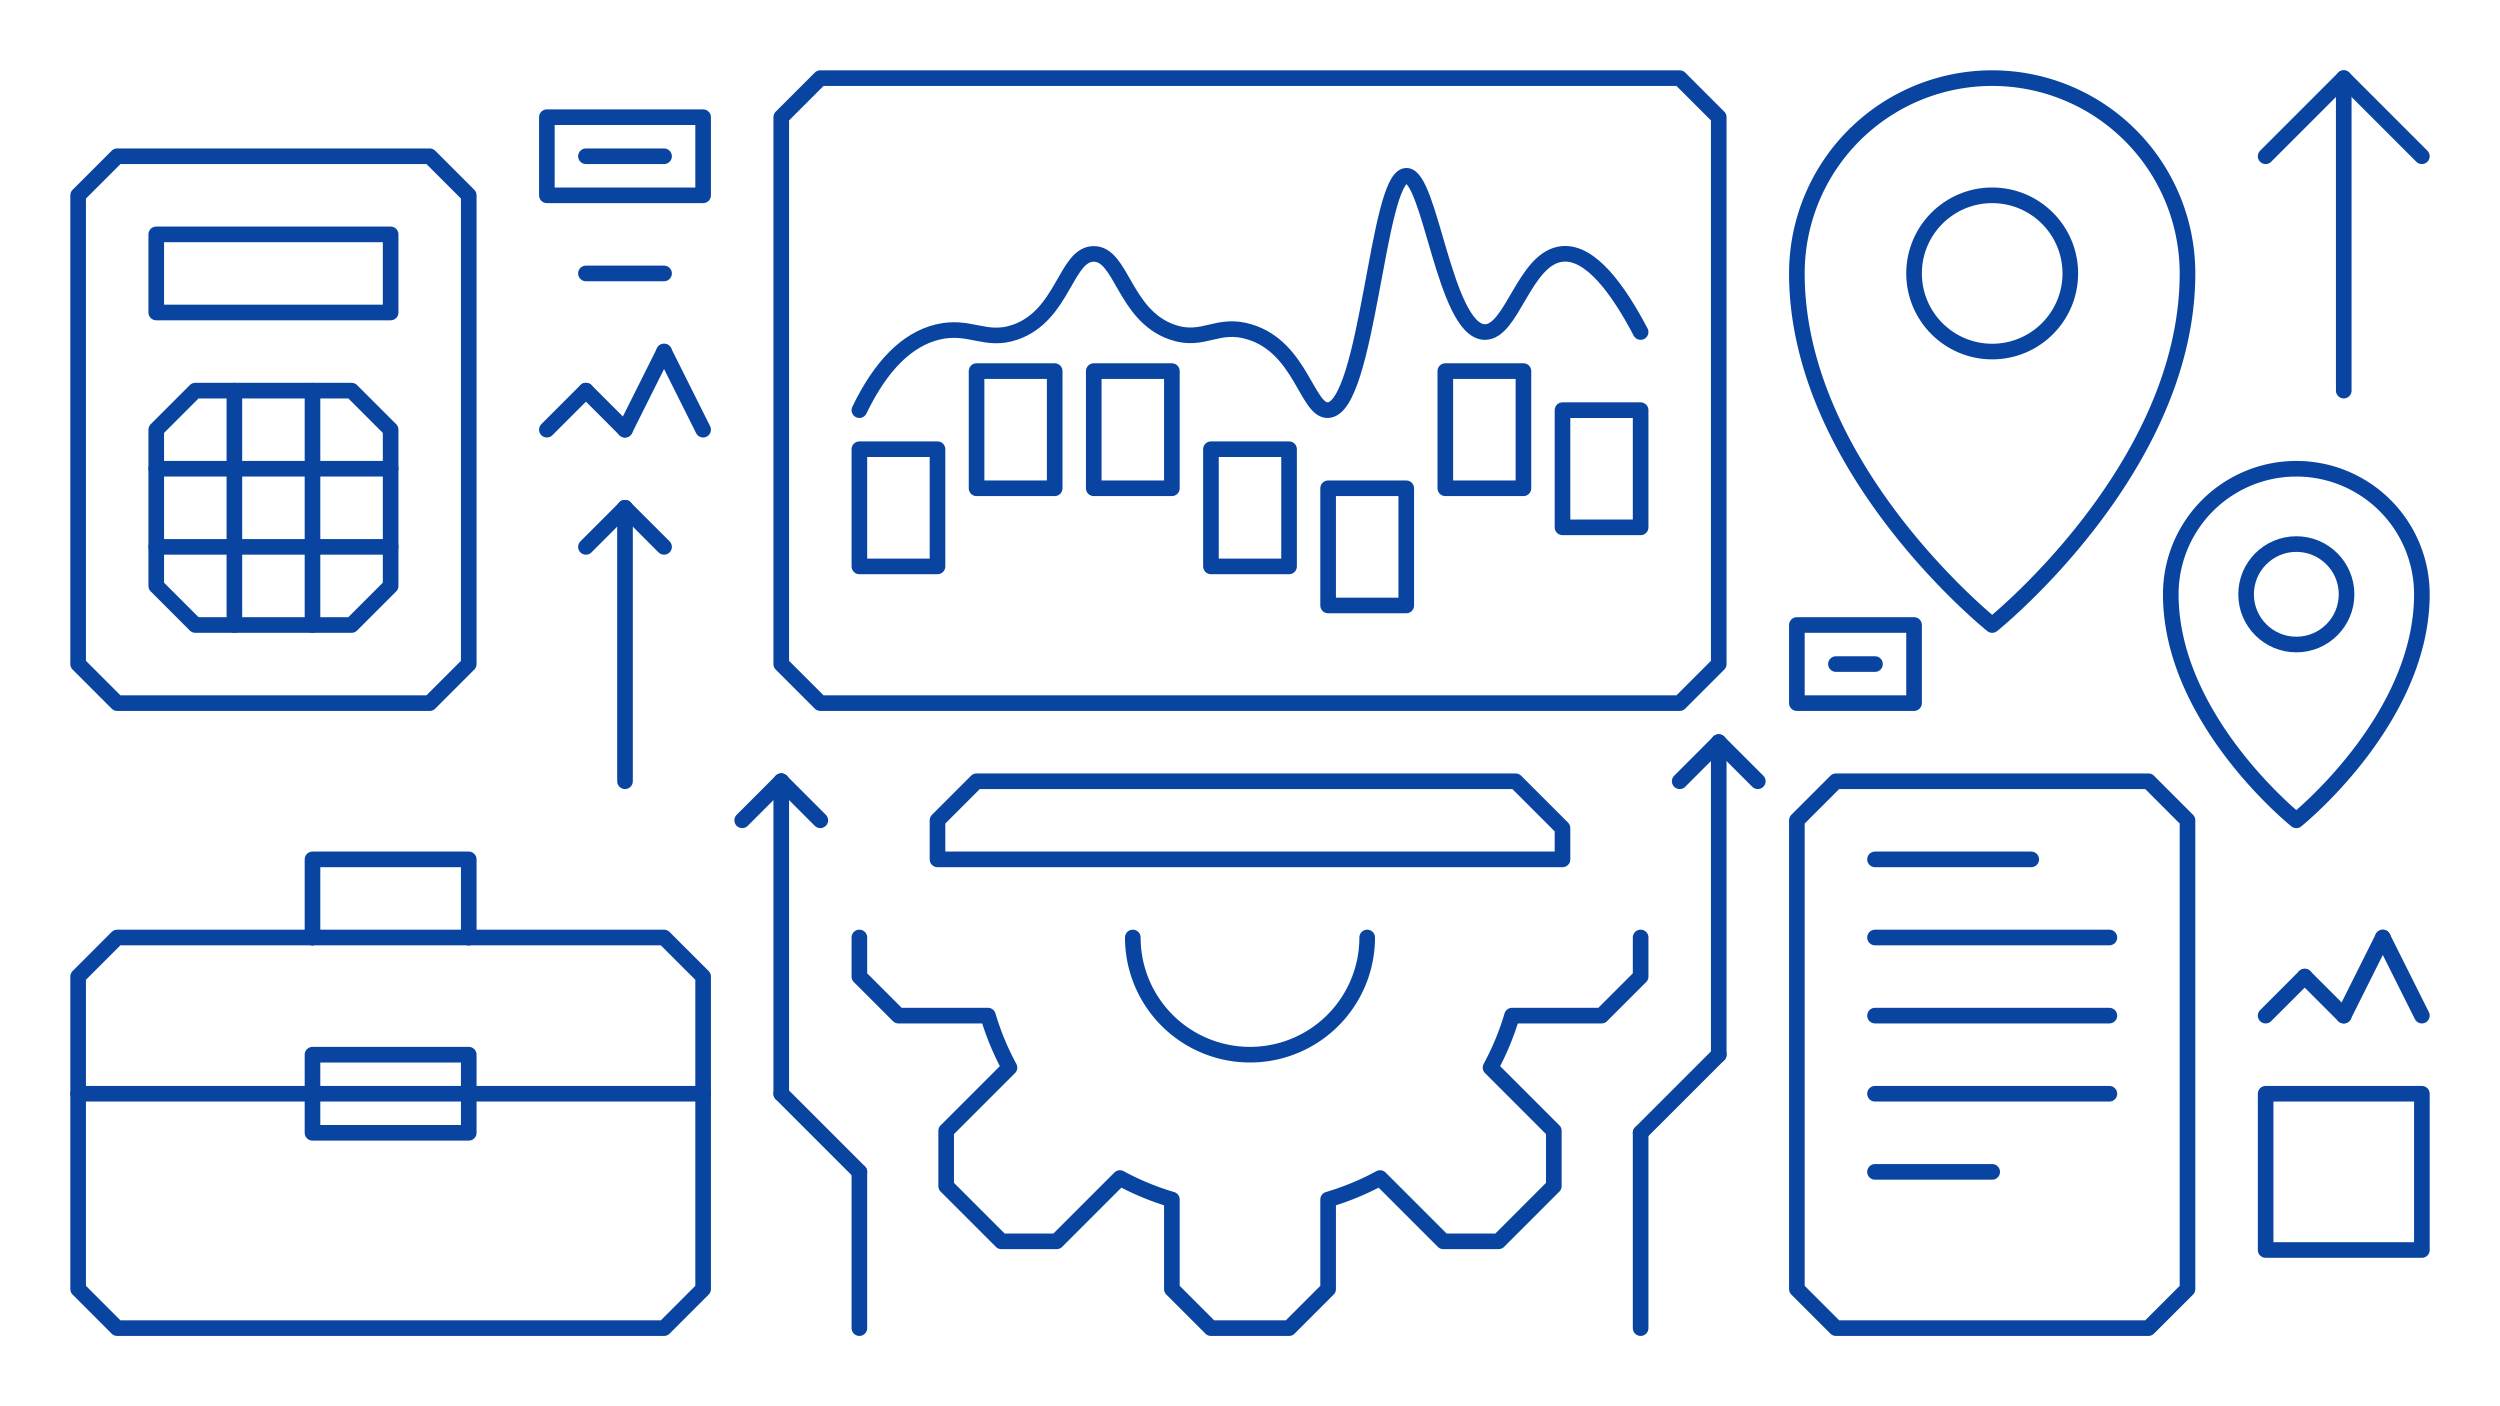
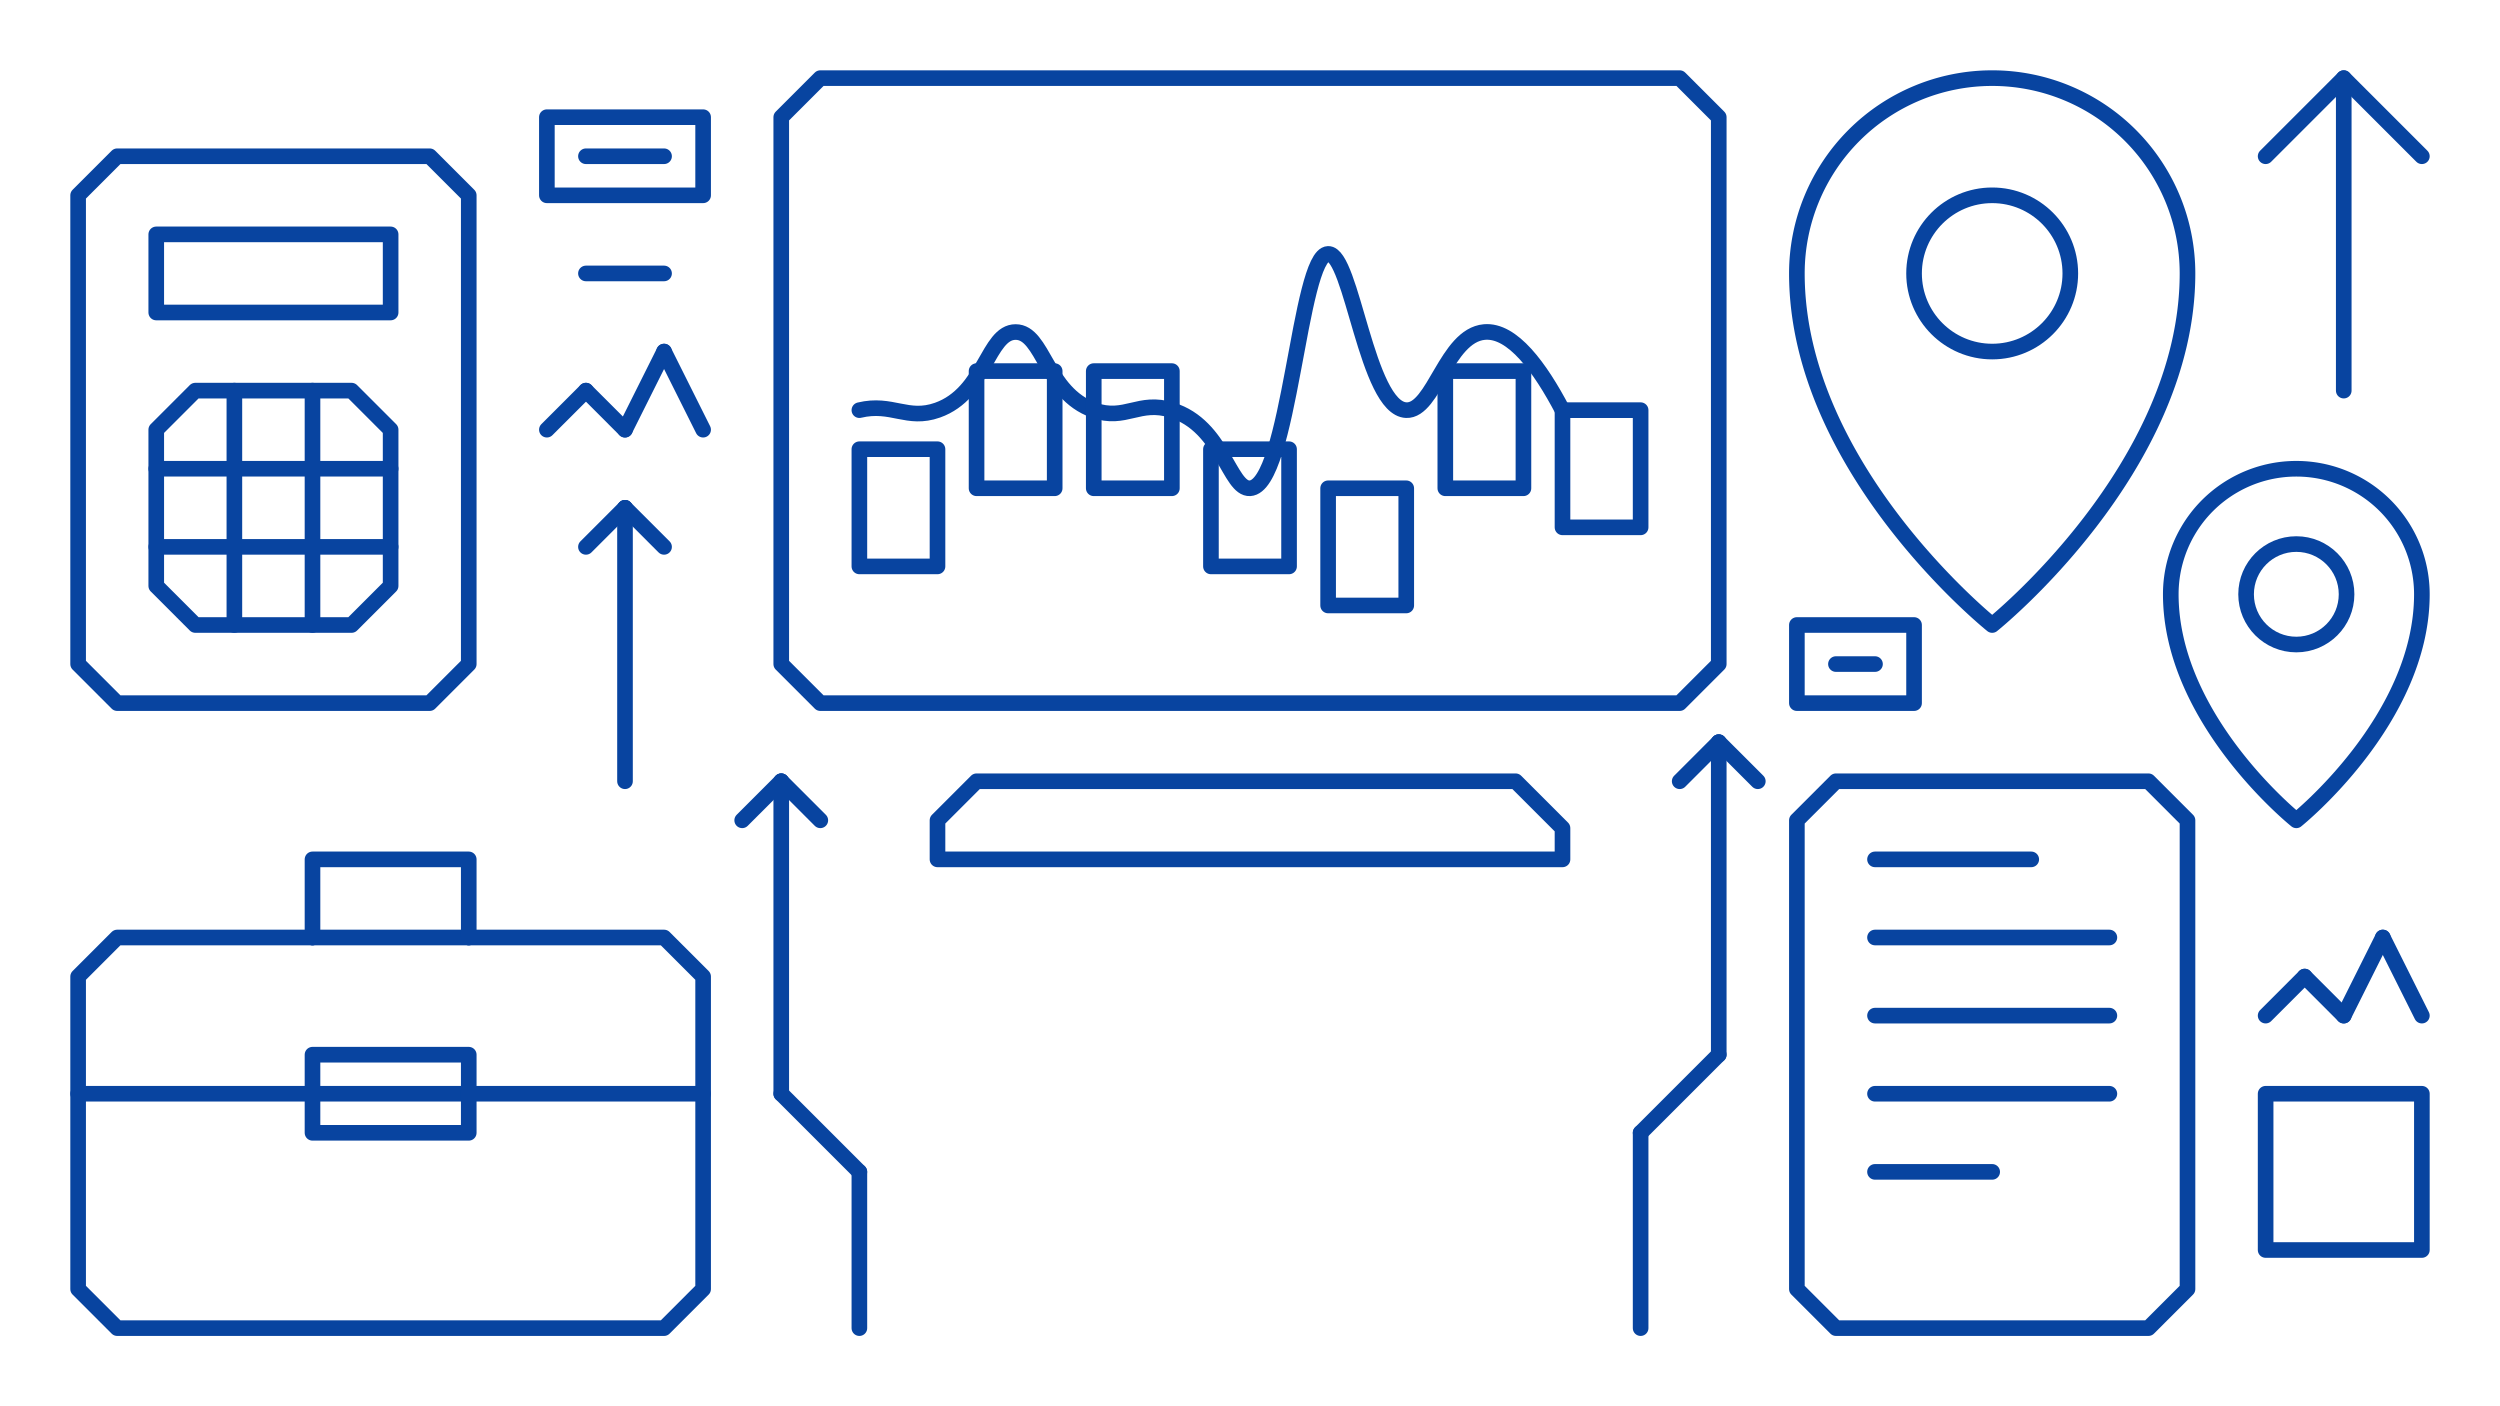
<svg xmlns="http://www.w3.org/2000/svg" id="Layer_1" data-name="Layer 1" viewBox="0 0 320 180">
  <title>Private Equity Fund</title>
  <path d="M215,90H105l-5-5V15l5-5H215l5,5V85Z" fill="none" stroke="#0844a0" stroke-linecap="round" stroke-linejoin="round" stroke-width="2" />
-   <path d="M110,52.5q4.13-8.56,10-10c4.17-1,6.13,1.37,10,0,6.13-2.17,6.41-10,10-10s3.87,7.83,10,10c4.05,1.43,5.77-1.33,10,0,6.52,2,7.33,10.16,10,10,5.08-.3,6.28-29.88,10-30,3.06-.1,4.93,19.78,10,20,3.56.15,5.1-9.56,10-10,3.59-.32,7.12,4.52,10,10" fill="none" stroke="#0844a0" stroke-linecap="round" stroke-linejoin="round" stroke-width="2" />
+   <path d="M110,52.5c4.17-1,6.13,1.37,10,0,6.13-2.17,6.41-10,10-10s3.87,7.83,10,10c4.05,1.43,5.77-1.33,10,0,6.52,2,7.33,10.16,10,10,5.08-.3,6.28-29.88,10-30,3.06-.1,4.93,19.78,10,20,3.56.15,5.1-9.56,10-10,3.59-.32,7.12,4.52,10,10" fill="none" stroke="#0844a0" stroke-linecap="round" stroke-linejoin="round" stroke-width="2" />
  <rect x="110" y="57.5" width="10" height="15" stroke-width="2" stroke="#0844a0" stroke-linecap="round" stroke-linejoin="round" fill="none" />
  <rect x="125" y="47.5" width="10" height="15" stroke-width="2" stroke="#0844a0" stroke-linecap="round" stroke-linejoin="round" fill="none" />
  <rect x="140" y="47.5" width="10" height="15" stroke-width="2" stroke="#0844a0" stroke-linecap="round" stroke-linejoin="round" fill="none" />
  <rect x="155" y="57.5" width="10" height="15" stroke-width="2" stroke="#0844a0" stroke-linecap="round" stroke-linejoin="round" fill="none" />
  <rect x="170" y="62.5" width="10" height="15" stroke-width="2" stroke="#0844a0" stroke-linecap="round" stroke-linejoin="round" fill="none" />
  <rect x="185" y="47.5" width="10" height="15" stroke-width="2" stroke="#0844a0" stroke-linecap="round" stroke-linejoin="round" fill="none" />
  <rect x="200" y="52.5" width="10" height="15" stroke-width="2" stroke="#0844a0" stroke-linecap="round" stroke-linejoin="round" fill="none" />
  <path d="M200,110H120v-5l5-5h69l6,6Z" fill="none" stroke="#0844a0" stroke-linecap="round" stroke-linejoin="round" stroke-width="2" />
-   <path d="M110,120v5l5,5h11.46a34.36,34.36,0,0,0,2.75,6.65l-8.1,8.1v7.07l7.07,7.07h7.07l8.1-8.1a34.36,34.36,0,0,0,6.65,2.75V165l5,5h10l5-5V153.54a34.36,34.36,0,0,0,6.65-2.75l8.1,8.1h7.07l7.07-7.07v-7.07l-8.1-8.1a34.36,34.36,0,0,0,2.75-6.65H205l5-5v-5m-35,0a15,15,0,0,1-30,0" fill="none" stroke="#0844a0" stroke-linecap="round" stroke-linejoin="round" stroke-width="2" />
  <path d="M55,90H15l-5-5V25l5-5H55l5,5V85Z" fill="none" stroke="#0844a0" stroke-linecap="round" stroke-linejoin="round" stroke-width="2" />
  <rect x="20" y="30" width="30" height="10" stroke-width="2" stroke="#0844a0" stroke-linecap="round" stroke-linejoin="round" fill="none" />
  <path d="M45,80H25l-5-5V55l5-5H45l5,5V75Z" fill="none" stroke="#0844a0" stroke-linecap="round" stroke-linejoin="round" stroke-width="2" />
  <line x1="30" y1="50" x2="30" y2="80" fill="none" stroke="#0844a0" stroke-linecap="round" stroke-linejoin="round" stroke-width="2" />
  <line x1="40" y1="50" x2="40" y2="80" fill="none" stroke="#0844a0" stroke-linecap="round" stroke-linejoin="round" stroke-width="2" />
  <line x1="20" y1="60" x2="50" y2="60" fill="none" stroke="#0844a0" stroke-linecap="round" stroke-linejoin="round" stroke-width="2" />
  <line x1="20" y1="70" x2="50" y2="70" fill="none" stroke="#0844a0" stroke-linecap="round" stroke-linejoin="round" stroke-width="2" />
  <line x1="70" y1="55" x2="75" y2="50" fill="none" stroke="#0844a0" stroke-linecap="round" stroke-linejoin="round" stroke-width="2" />
  <line x1="80" y1="55" x2="75" y2="50" fill="none" stroke="#0844a0" stroke-linecap="round" stroke-linejoin="round" stroke-width="2" />
  <line x1="85" y1="45" x2="80" y2="55" fill="none" stroke="#0844a0" stroke-linecap="round" stroke-linejoin="round" stroke-width="2" />
  <line x1="90" y1="55" x2="85" y2="45" fill="none" stroke="#0844a0" stroke-linecap="round" stroke-linejoin="round" stroke-width="2" />
  <rect x="70" y="15" width="20" height="10" stroke-width="2" stroke="#0844a0" stroke-linecap="round" stroke-linejoin="round" fill="none" />
  <line x1="75" y1="20" x2="85" y2="20" fill="none" stroke="#0844a0" stroke-linecap="round" stroke-linejoin="round" stroke-width="2" />
  <rect x="230" y="80" width="15" height="10" stroke-width="2" stroke="#0844a0" stroke-linecap="round" stroke-linejoin="round" fill="none" />
  <line x1="235" y1="85" x2="240" y2="85" fill="none" stroke="#0844a0" stroke-linecap="round" stroke-linejoin="round" stroke-width="2" />
  <line x1="75" y1="35" x2="85" y2="35" fill="none" stroke="#0844a0" stroke-linecap="round" stroke-linejoin="round" stroke-width="2" />
  <line x1="75" y1="70" x2="80" y2="65" fill="none" stroke="#0844a0" stroke-linecap="round" stroke-linejoin="round" stroke-width="2" />
  <line x1="85" y1="70" x2="80" y2="65" fill="none" stroke="#0844a0" stroke-linecap="round" stroke-linejoin="round" stroke-width="2" />
  <line x1="80" y1="100" x2="80" y2="65" fill="none" stroke="#0844a0" stroke-linecap="round" stroke-linejoin="round" stroke-width="2" />
  <line x1="60" y1="120" x2="40" y2="120" fill="none" stroke="#0844a0" stroke-linecap="round" stroke-linejoin="round" stroke-width="2" />
  <path d="M40,120H15l-5,5v40l5,5H85l5-5V125l-5-5H60" fill="none" stroke="#0844a0" stroke-linecap="round" stroke-linejoin="round" stroke-width="2" />
  <polyline points="40 120 40 110 60 110 60 120" fill="none" stroke="#0844a0" stroke-linecap="round" stroke-linejoin="round" stroke-width="2" />
  <line x1="10" y1="140" x2="90" y2="140" fill="none" stroke="#0844a0" stroke-linecap="round" stroke-linejoin="round" stroke-width="2" />
  <rect x="40" y="135" width="20" height="10" stroke-width="2" stroke="#0844a0" stroke-linecap="round" stroke-linejoin="round" fill="none" />
  <line x1="110" y1="170" x2="110" y2="150" fill="none" stroke="#0844a0" stroke-linecap="round" stroke-linejoin="round" stroke-width="2" />
  <line x1="100" y1="140" x2="110" y2="150" fill="none" stroke="#0844a0" stroke-linecap="round" stroke-linejoin="round" stroke-width="2" />
  <line x1="100" y1="100" x2="100" y2="140" fill="none" stroke="#0844a0" stroke-linecap="round" stroke-linejoin="round" stroke-width="2" />
  <line x1="95" y1="105" x2="100" y2="100" fill="none" stroke="#0844a0" stroke-linecap="round" stroke-linejoin="round" stroke-width="2" />
  <line x1="105" y1="105" x2="100" y2="100" fill="none" stroke="#0844a0" stroke-linecap="round" stroke-linejoin="round" stroke-width="2" />
  <line x1="220" y1="135" x2="210" y2="145" fill="none" stroke="#0844a0" stroke-linecap="round" stroke-linejoin="round" stroke-width="2" />
  <line x1="220" y1="95" x2="220" y2="135" fill="none" stroke="#0844a0" stroke-linecap="round" stroke-linejoin="round" stroke-width="2" />
  <line x1="225" y1="100" x2="220" y2="95" fill="none" stroke="#0844a0" stroke-linecap="round" stroke-linejoin="round" stroke-width="2" />
  <line x1="215" y1="100" x2="220" y2="95" fill="none" stroke="#0844a0" stroke-linecap="round" stroke-linejoin="round" stroke-width="2" />
  <path d="M280,35c0,25-25,45-25,45s-25-20-25-45a25,25,0,0,1,50,0Z" fill="none" stroke="#0844a0" stroke-linecap="round" stroke-linejoin="round" stroke-width="2" />
  <circle cx="255" cy="35" r="10" fill="none" stroke="#0844a0" stroke-linecap="round" stroke-linejoin="round" stroke-width="2" />
  <path d="M310,76.07C310,92.14,293.93,105,293.93,105s-16.07-12.86-16.07-28.93a16.07,16.07,0,0,1,32.14,0Z" fill="none" stroke="#0844a0" stroke-linecap="round" stroke-linejoin="round" stroke-width="2" />
  <circle cx="293.93" cy="76.07" r="6.43" fill="none" stroke="#0844a0" stroke-linecap="round" stroke-linejoin="round" stroke-width="2" />
  <polyline points="290 20 300 10 310 20" fill="none" stroke="#0844a0" stroke-linecap="round" stroke-linejoin="round" stroke-width="2" />
  <line x1="300" y1="50" x2="300" y2="10" fill="none" stroke="#0844a0" stroke-linecap="round" stroke-linejoin="round" stroke-width="2" />
  <path d="M275,170H235l-5-5V105l5-5h40l5,5v60Z" fill="none" stroke="#0844a0" stroke-linecap="round" stroke-linejoin="round" stroke-width="2" />
  <line x1="240" y1="110" x2="260" y2="110" fill="none" stroke="#0844a0" stroke-linecap="round" stroke-linejoin="round" stroke-width="2" />
  <line x1="240" y1="120" x2="270" y2="120" fill="none" stroke="#0844a0" stroke-linecap="round" stroke-linejoin="round" stroke-width="2" />
  <line x1="240" y1="130" x2="270" y2="130" fill="none" stroke="#0844a0" stroke-linecap="round" stroke-linejoin="round" stroke-width="2" />
  <line x1="240" y1="140" x2="270" y2="140" fill="none" stroke="#0844a0" stroke-linecap="round" stroke-linejoin="round" stroke-width="2" />
  <line x1="240" y1="150" x2="255" y2="150" fill="none" stroke="#0844a0" stroke-linecap="round" stroke-linejoin="round" stroke-width="2" />
  <line x1="210" y1="145" x2="210" y2="170" fill="none" stroke="#0844a0" stroke-linecap="round" stroke-linejoin="round" stroke-width="2" />
  <line x1="290" y1="130" x2="295" y2="125" fill="none" stroke="#0844a0" stroke-linecap="round" stroke-linejoin="round" stroke-width="2" />
  <line x1="300" y1="130" x2="295" y2="125" fill="none" stroke="#0844a0" stroke-linecap="round" stroke-linejoin="round" stroke-width="2" />
  <line x1="305" y1="120" x2="300" y2="130" fill="none" stroke="#0844a0" stroke-linecap="round" stroke-linejoin="round" stroke-width="2" />
  <line x1="310" y1="130" x2="305" y2="120" fill="none" stroke="#0844a0" stroke-linecap="round" stroke-linejoin="round" stroke-width="2" />
  <rect x="290" y="140" width="20" height="20" stroke-width="2" stroke="#0844a0" stroke-linecap="round" stroke-linejoin="round" fill="none" />
</svg>